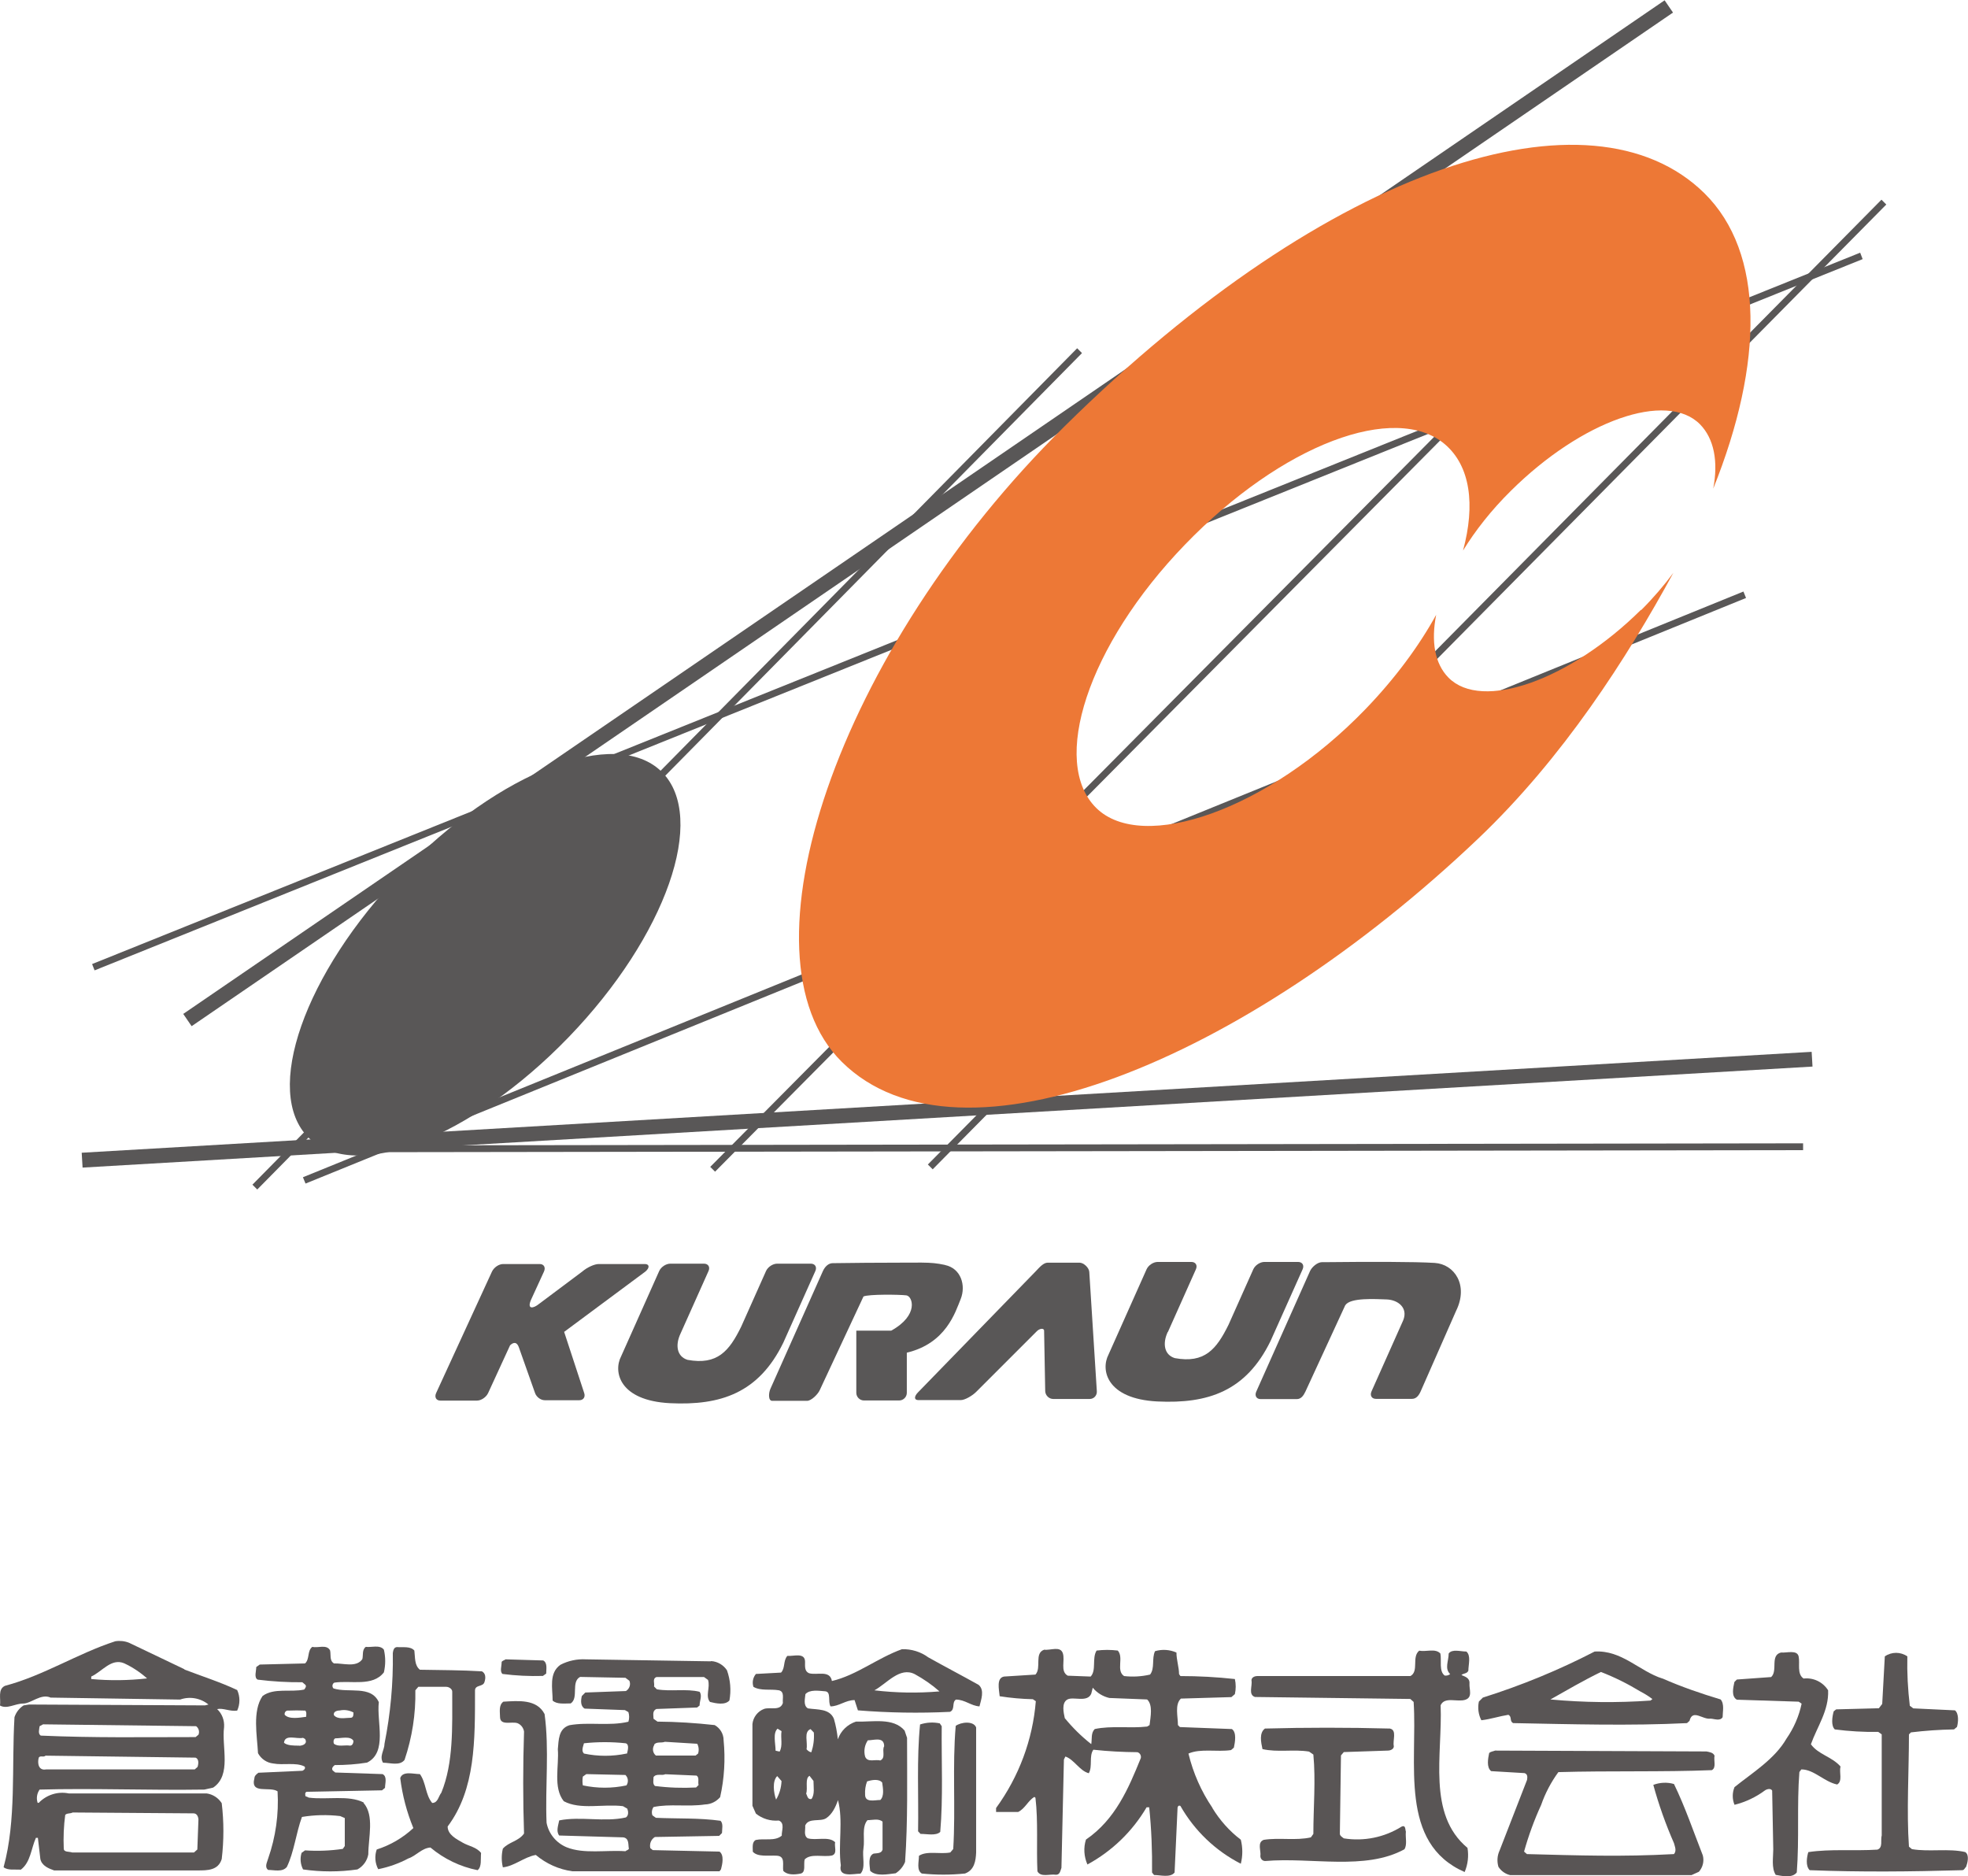
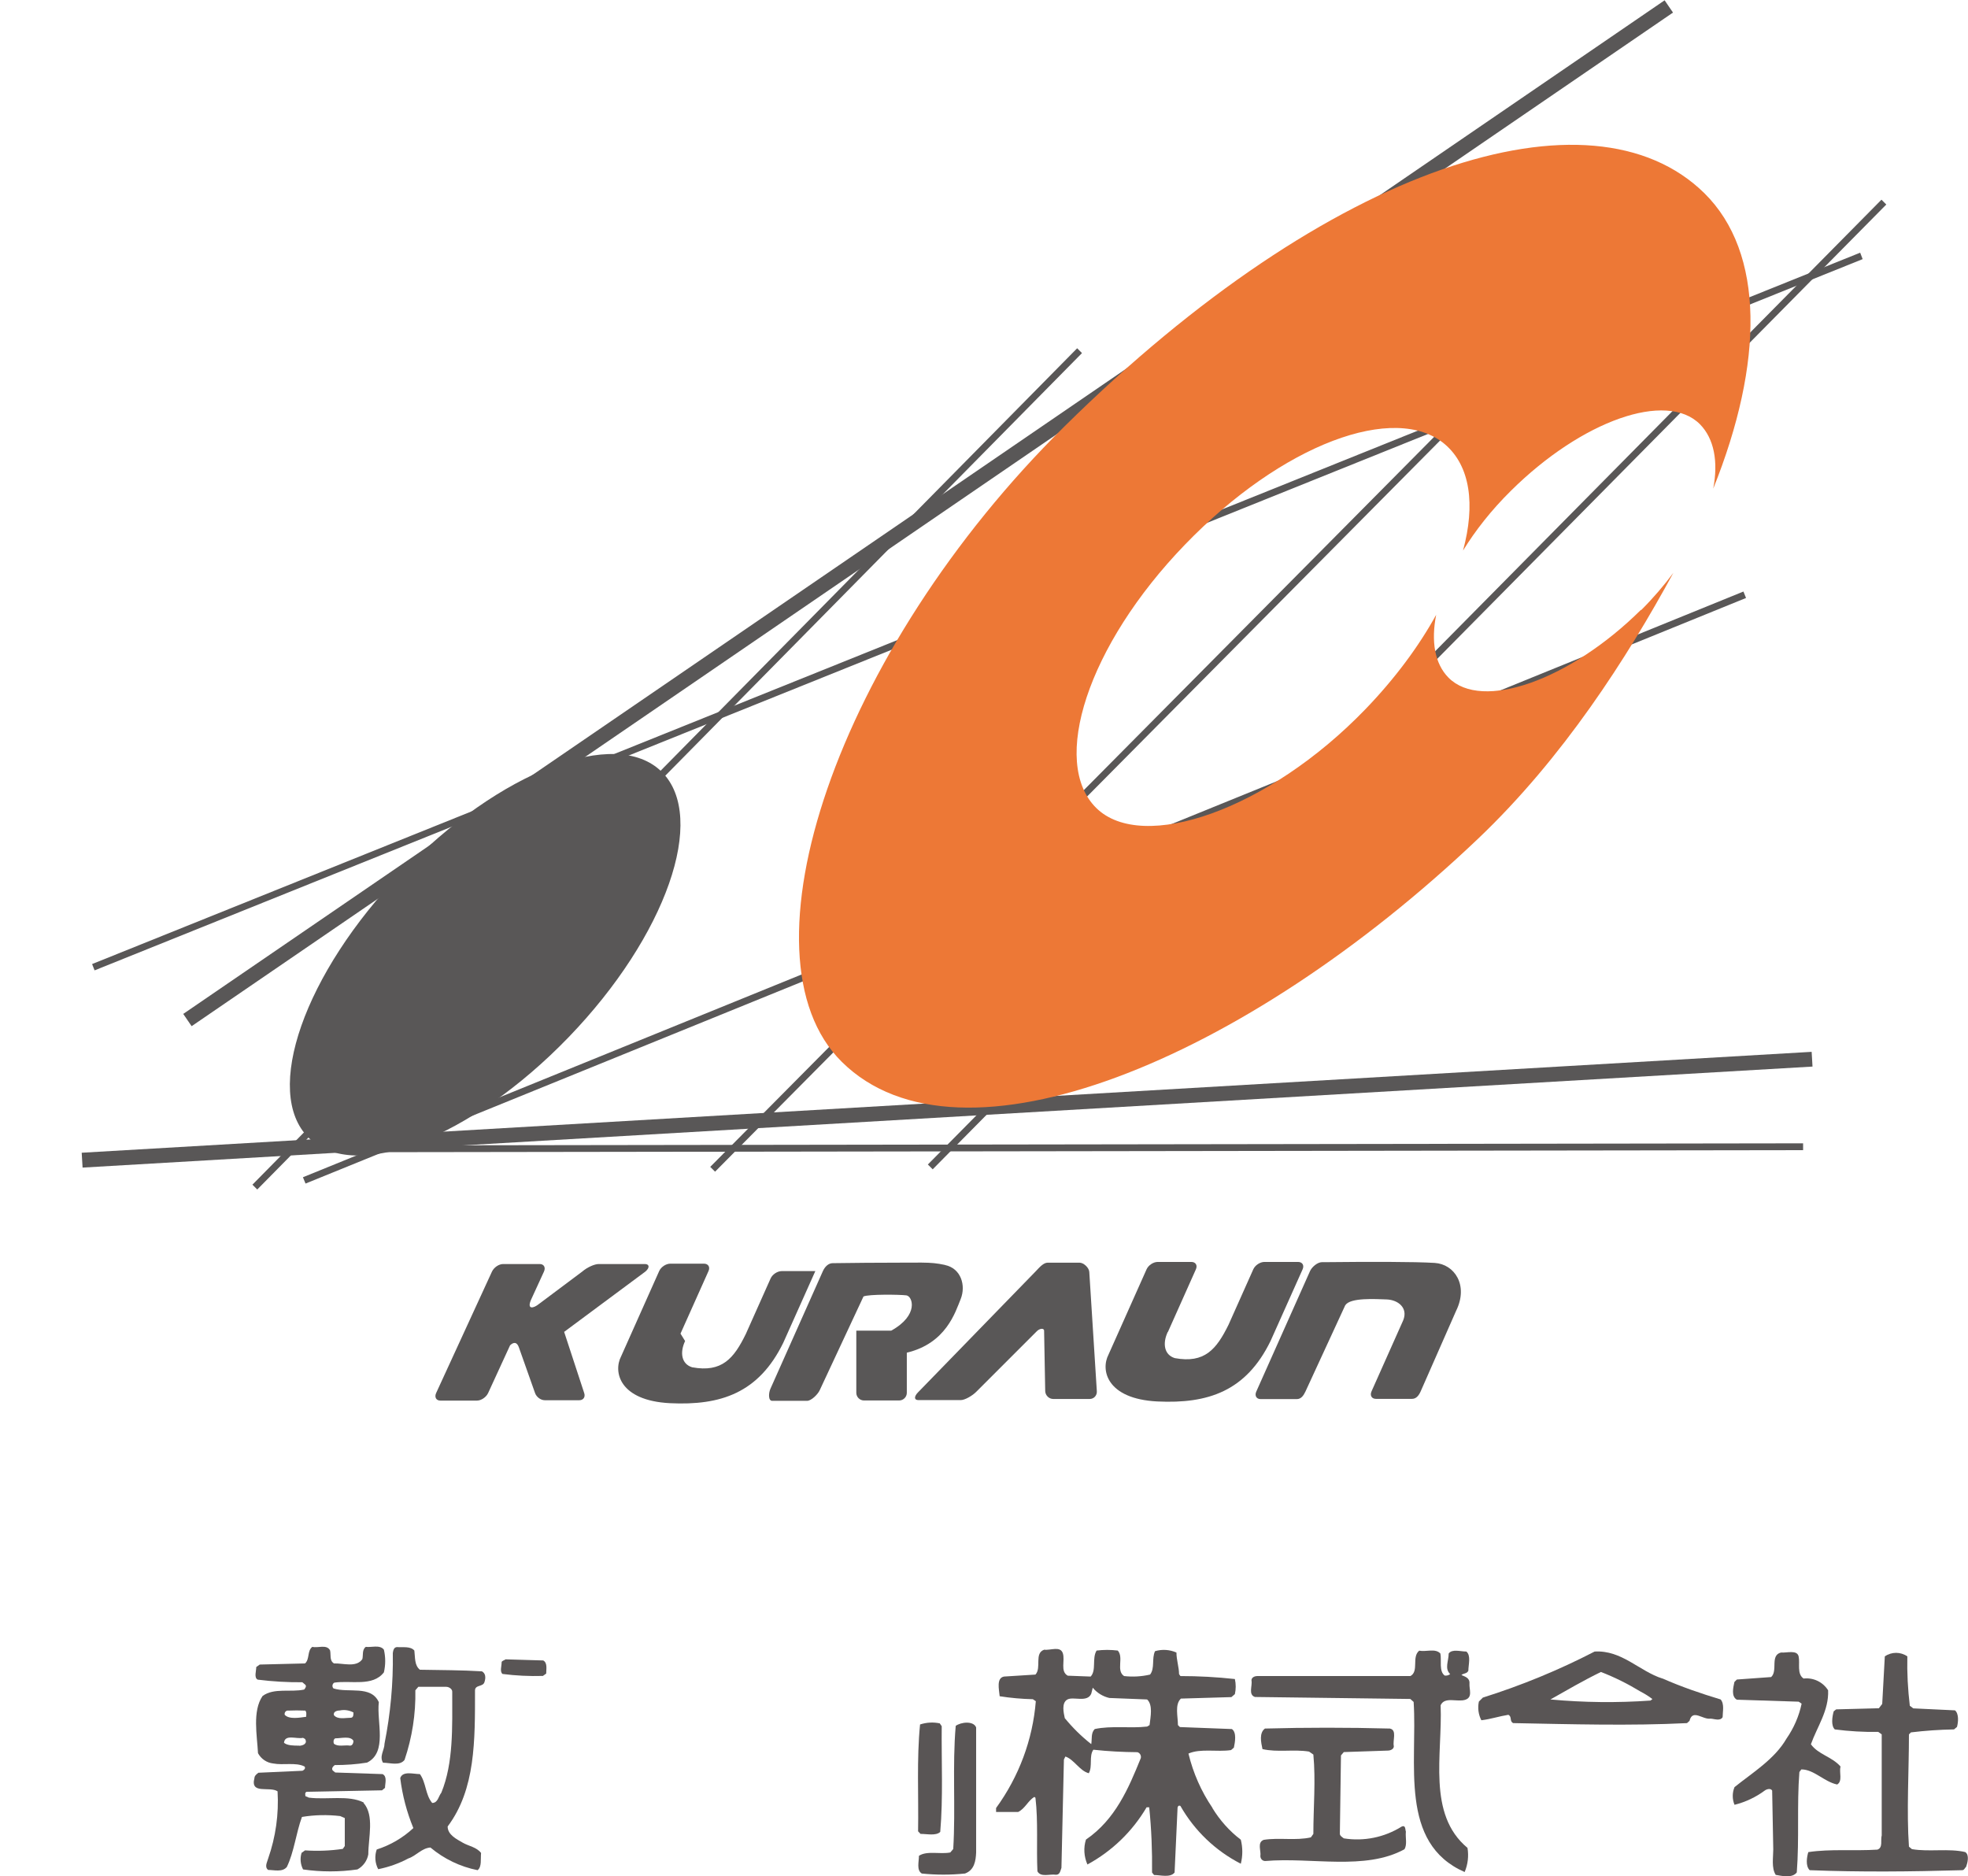
<svg xmlns="http://www.w3.org/2000/svg" id="_レイヤー_2" data-name="レイヤー 2" viewBox="0 0 158.97 151.53">
  <defs>
    <style>
      .cls-1 {
        fill: #595757;
      }

      .cls-2 {
        fill: #ed7836;
      }

      .cls-3 {
        fill: #595555;
      }
    </style>
  </defs>
  <g id="_レイヤー_1-2" data-name="レイヤー 1">
    <g>
      <g id="_レイヤー_2-2" data-name="レイヤー 2-2">
        <g>
-           <path class="cls-3" d="M14.9,134.83l-4.48-2.14c-.35-.14-.74-.18-1.11-.12-3.05.99-5.78,2.77-8.91,3.6-.6.28-.32,1.04-.4,1.59.56.32,1.22-.16,1.87-.16s1.43-.83,2.22-.48l10.46.16c.78-.28,1.65-.12,2.29.4l-.28.07-14.21-.07-.44.07c-.35.22-.61.56-.74.95-.24,4.04.16,8.32-.88,12.12.35.28.92.16,1.39.2.79-.59.83-1.7,1.22-2.57h.16l.2,1.71c.12.55.67.76,1.11.92h11.6c.79,0,1.66,0,1.94-.92.18-1.5.18-3.02,0-4.51-.27-.43-.72-.72-1.22-.79H5.55c-.88-.18-1.79.11-2.42.76h-.09c-.12-.36-.06-.76.16-1.07,4.25-.12,8.83.07,13.31,0l.71-.16c1.51-1.02.67-3.28.88-4.88.04-.55-.16-1.09-.56-1.46.48-.11,1.04.21,1.62.12.24-.53.24-1.13,0-1.66-1.38-.65-2.84-1.11-4.27-1.66ZM7.37,135.62v-.2c.88-.4,1.62-1.51,2.66-1.07.67.31,1.3.73,1.85,1.22-1.5.17-3.01.19-4.51.05ZM5.27,146.6c.12-.16.4-.09.6-.2l9.76.07c.24,0,.37.2.4.48l-.09,2.44-.27.24H5.83c-.24-.09-.68,0-.68-.32-.04-.91,0-1.83.12-2.73h0ZM15.96,142.72l-.23.2H3.73c-.63.12-.72-.51-.6-.95.12-.2.39,0,.55-.16l12.12.16c.28.11.24.5.16.74h0ZM16.04,140.11l-.24.2c-4.36,0-8.15.07-12.51-.12-.24-.16-.12-.51-.09-.76l.28-.15,12.36.15c.21.15.29.43.2.67h0Z" />
          <path class="cls-3" d="M29.39,145.6c-1.22-.63-2.98-.21-4.44-.4l-.28-.12c0-.11-.07-.27.09-.35l6.1-.12.24-.2c0-.35.2-.92-.2-1.11l-3.82-.13-.2-.16c-.12-.16,0-.32.16-.44.87,0,1.75-.06,2.61-.2,1.67-.83.76-3.29.95-4.88-.63-1.39-2.44-.72-3.66-1.11-.12-.12-.11-.32.01-.43.02-.02.04-.03.06-.04,1.34-.2,3.09.35,4-.83.14-.6.14-1.23,0-1.83-.32-.43-1.06-.16-1.46-.23-.32.23-.2.67-.28.99-.48.71-1.57.32-2.29.35-.39-.23-.23-.71-.32-1.06-.28-.51-.99-.16-1.43-.28-.43.32-.2.99-.59,1.34l-3.66.09-.28.2c0,.32-.2.87.12,1.02,1.19.15,2.4.22,3.6.21l.24.2c.12.12,0,.28-.09.39-1.1.24-2.44-.16-3.36.52-.84,1.22-.44,3.2-.37,4.62.25.46.7.77,1.22.83.83.16,1.82-.11,2.53.24.12.12,0,.28-.16.35l-3.56.16c-.11.09-.32.23-.32.44-.35,1.34,1.22.63,1.87,1.06.11,1.84-.15,3.69-.76,5.43-.07.28-.32.67,0,.92.48,0,1.15.2,1.51-.24.59-1.22.74-2.73,1.22-4.04,1.02-.17,2.06-.19,3.09-.07l.37.16v2.26l-.16.23c-1.01.15-2.03.19-3.05.12l-.28.2c-.14.45-.09.93.12,1.34,1.46.21,2.94.21,4.39,0,.46-.25.79-.7.88-1.22,0-1.35.51-3.14-.39-4.16ZM27.45,138.16c.37-.08.76-.02,1.1.16,0,.2,0,.43-.23.43-.44,0-1.02.16-1.34-.2-.09-.27.2-.39.48-.39ZM27.09,140.41c.48,0,1.22-.21,1.46.2,0,.16-.07.39-.27.39-.44-.07-.99.12-1.31-.16-.05-.12-.05-.35.11-.43ZM24.16,141c-.43,0-.95,0-1.22-.23.07-.72,1.02-.28,1.54-.4l.16.09c.24.39-.2.55-.48.55ZM24.73,138.67c-.51.07-1.38.23-1.73-.16-.04-.15.05-.3.2-.34.02,0,.05,0,.07,0,.46-.02.93-.02,1.39,0,.13.12.07.39.07.51Z" />
          <path class="cls-3" d="M33.91,134.86c-.44-.35-.37-.99-.44-1.54-.32-.37-.92-.24-1.39-.28-.27,0-.32.28-.35.48.04,2.46-.19,4.91-.67,7.32,0,.51-.44,1.02-.12,1.54.56,0,1.35.28,1.74-.23.61-1.81.91-3.71.87-5.62l.24-.28h2.26c.2,0,.48.16.48.39,0,2.86.11,5.75-.88,8.16-.23.28-.27.83-.74.83-.56-.67-.48-1.62-.99-2.33-.52,0-1.39-.28-1.59.32.17,1.39.53,2.75,1.06,4.04-.85.79-1.86,1.38-2.96,1.73-.18.52-.14,1.1.12,1.59.85-.17,1.67-.46,2.44-.87.63-.21,1.07-.83,1.78-.88,1.1.92,2.4,1.55,3.81,1.83.35-.28.23-.88.28-1.39-.37-.48-1-.55-1.48-.83-.48-.28-1.22-.63-1.22-1.31,2.26-3.01,2.21-6.97,2.21-10.98,0-.48.63-.28.76-.67s.09-.72-.2-.88c-1.57-.1-3.36-.1-5.01-.13Z" />
-           <path class="cls-3" d="M75,133.88c-.62-.46-1.37-.69-2.14-.67-1.98.71-3.66,2.1-5.66,2.57-.16-.92-1.22-.44-1.85-.63-.37-.16-.32-.55-.32-.92,0-.79-.95-.43-1.43-.48-.35.4-.16.99-.51,1.35l-2.03.11c-.24.29-.32.68-.2,1.04.59.35,1.38.16,2.06.28.48.11.27.67.32,1.02-.21.67-1,.32-1.51.48-.52.19-.89.67-.95,1.22v6.61l.28.63c.52.42,1.19.62,1.85.56.52.2.21.87.24,1.22-.56.48-1.43.2-2.1.35-.32.16-.24.6-.24.95.4.44,1.22.28,1.94.32.72.04.44.76.52,1.22.31.35.9.32,1.38.23s.24-.76.35-1.15c.51-.51,1.51-.16,2.22-.32.44-.16.16-.71.24-1.07-.52-.51-1.55-.11-2.22-.32-.35-.23-.16-.71-.2-1.02.27-.67,1.22-.28,1.7-.6s.76-.9.95-1.46c.44,1.67,0,3.56.23,5.27-.23,1.02,1.04.67,1.59.67.44-.48.12-1.34.24-2.06s-.16-1.7.32-2.26c.39,0,.9-.16,1.22.12v2.26c-.09.32-.44.28-.72.32-.48.2-.32.95-.28,1.39.48.48,1.43.27,2.06.2.34-.22.61-.54.76-.92.23-3.25.16-6.69.16-10.02l-.2-.59c-.92-1.07-2.57-.68-3.93-.72-.68.22-1.23.75-1.46,1.43-.06-.56-.16-1.12-.32-1.66-.35-.84-1.34-.72-2.1-.84-.39-.23-.23-.79-.2-1.15.35-.39,1.07-.27,1.59-.23s.2.83.44,1.22c.67,0,1.22-.51,1.94-.51l.27.83c2.48.2,4.96.24,7.44.12.44-.2.12-.76.48-.99.72,0,1.22.51,1.9.55.12-.51.44-1.31-.07-1.74-1.38-.77-2.76-1.49-4.08-2.23ZM62.69,145.36c-.2-.55-.32-1.5.09-1.9l.35.4c-.02.53-.17,1.05-.44,1.5ZM62.97,141.48l-.32-.07c0-.56-.24-1.43.16-1.78l.32.2c-.09.55.12,1.18-.16,1.66ZM71.1,145.39c-.44,0-1.22.24-1.22-.43-.02-.37.03-.73.16-1.07.37-.12.95-.23,1.22.09.07.48.18,1.11-.16,1.42ZM70.11,140.57c.48,0,1.31-.32,1.31.48-.2.35.16.94-.32,1.15-.39-.12-1.02.2-1.22-.32-.12-.45-.04-.92.22-1.31h.01ZM65.47,139.66l.27.28c.04.54-.03,1.07-.2,1.59-.16,0-.34-.17-.39-.24.11-.56-.24-1.39.31-1.62h.01ZM65.4,143.45l.31.4c0,.48.12,1.07-.16,1.46-.32.07-.34-.28-.43-.44.15-.43-.12-1.22.27-1.43h.01ZM70.62,136.54h0c1.02-.55,2.06-1.94,3.28-1.31.71.39,1.38.85,1.99,1.39-1.76.15-3.53.12-5.28-.09h.01Z" />
          <path class="cls-3" d="M97.94,146.03c-.91-1.34-1.56-2.82-1.94-4.39.99-.43,2.29-.11,3.44-.28l.23-.2c.09-.43.24-1.22-.16-1.5l-4.2-.16-.16-.16c0-.71-.27-1.66.24-2.14l4.08-.12.28-.24c.09-.4.09-.82,0-1.22-1.46-.16-2.93-.24-4.4-.24l-.11-.16c0-.55-.21-1.15-.21-1.74-.55-.24-1.16-.28-1.73-.11-.28.59,0,1.38-.4,1.89-.69.16-1.4.2-2.1.12-.67-.44,0-1.5-.51-2.06-.57-.07-1.14-.07-1.71,0-.39.63,0,1.59-.48,2.1l-1.85-.07c-.63-.35-.2-1.22-.4-1.82-.21-.6-.99-.21-1.5-.28-.83.28-.2,1.46-.71,2.01l-2.54.16c-.63.12-.4,1.04-.35,1.59.89.14,1.79.22,2.68.24l.24.16c-.25,3.12-1.37,6.1-3.21,8.63v.32h1.78c.56-.27.79-.9,1.31-1.22l.09.07c.23,1.9.07,4.04.16,5.94.27.51.99.2,1.5.28.32,0,.35-.32.44-.56l.2-8.75.12-.24c.71.24,1.15,1.16,1.89,1.35.32-.56,0-1.39.37-1.9,1.18.13,2.37.19,3.56.2.2.06.32.27.27.48-.99,2.44-2.05,4.95-4.43,6.58-.21.66-.16,1.38.12,2.01,1.99-1.08,3.64-2.68,4.78-4.62h.21c.18,1.75.25,3.51.23,5.27l.16.2c.51,0,1.31.24,1.66-.2l.24-5.22c0-.09.07-.24.23-.16,1.14,2,2.83,3.62,4.88,4.67.16-.64.16-1.3,0-1.94-.92-.7-1.69-1.57-2.29-2.55ZM92.86,139.34l-.2.12c-1.39.16-2.89-.09-4.23.2-.32.32-.21.79-.28,1.22-.79-.62-1.5-1.32-2.14-2.1-.09-.43-.28-1.22.2-1.5s1.62.28,1.94-.48l.12-.48c.34.42.82.71,1.34.83l3.05.12c.48.44.28,1.39.2,2.06Z" />
          <path class="cls-3" d="M118.05,135.3c.16-.16.44-.09.56-.35,0-.48.23-1.22-.16-1.55-.48,0-1.15-.23-1.43.16,0,.6-.35,1.22.12,1.66-.12.1-.28.14-.44.12-.48-.35-.24-1.22-.35-1.78-.4-.44-1.15-.12-1.71-.23-.63.51,0,1.66-.71,2.05h-12.36c-.23,0-.48.11-.48.35.09.44-.28,1.15.28,1.34l12.55.16.27.24c.32,4.94-1.22,11.4,4.12,13.74.26-.61.34-1.29.23-1.95-3.28-2.73-2.01-7.56-2.17-11.52.32-.72,1.34-.24,1.98-.44.63-.2.32-.83.35-1.31.04-.48-.39-.57-.67-.7Z" />
          <path class="cls-3" d="M134.28,135.58c-1.87-.6-3.28-2.31-5.47-2.18-2.9,1.5-5.92,2.74-9.03,3.72l-.32.32c-.11.51-.04,1.05.2,1.51.76-.09,1.43-.32,2.18-.44.32.16.07.51.39.67,4.64.09,9.5.23,14.06,0,0-.07.21-.12.21-.27.27-.84,1.06,0,1.66-.09.28,0,.79.23.99-.12,0-.43.16-1.06-.16-1.43-1.59-.48-3.17-1.02-4.71-1.7ZM133.32,137.36c-2.69.19-5.39.16-8.08-.09,1.31-.74,2.68-1.54,4.08-2.22,1.11.43,2.19.97,3.21,1.59.33.17.65.37.95.6l-.16.12Z" />
          <path class="cls-3" d="M148.66,142.67c-.71-.79-1.78-.95-2.38-1.78.51-1.43,1.46-2.73,1.39-4.36-.42-.67-1.19-1.04-1.98-.95-.56-.37-.28-1.22-.4-1.78-.12-.56-.95-.28-1.43-.32-.9.23-.23,1.46-.79,1.98l-2.77.2-.2.2c-.09.44-.28,1.16.2,1.43l4.99.16.24.16c-.21,1.01-.63,1.97-1.22,2.82-.95,1.66-2.77,2.77-4.2,3.92-.19.46-.19.97,0,1.43.88-.22,1.71-.61,2.44-1.15.16-.12.48-.21.6,0l.09,4.75c0,.63-.16,1.51.2,2.06.51.09,1.34.28,1.7-.2.21-2.73,0-5.43.21-8.11l.16-.21c1.02,0,1.82.99,2.89,1.22.46-.27.15-.96.27-1.45Z" />
          <path class="cls-3" d="M158.76,149.6c-1.35-.32-2.94,0-4.32-.24l-.24-.2c-.2-2.82,0-6.1,0-9.07l.16-.16c1.15-.14,2.31-.22,3.48-.24l.24-.2c.11-.4.16-1.07-.16-1.34l-3.37-.16-.28-.21c-.16-1.32-.23-2.66-.2-3.99-.55-.38-1.27-.38-1.82,0l-.21,3.84-.27.35-3.45.09-.2.16c-.12.44-.23,1.15.09,1.46,1.16.15,2.34.22,3.51.2l.28.2v8.16c-.11.39.12.99-.35,1.15-1.85.12-3.79-.07-5.58.2-.12.4-.24,1.11.11,1.46,4.09.16,8.16.12,12.32,0,.16,0,.2-.16.32-.28.11-.31.28-.95-.07-1.18Z" />
          <path class="cls-3" d="M43.84,135.38l.28-.2c0-.35.12-.87-.24-1.06l-3.04-.09c-.12.09-.32.12-.32.24,0,.32-.16.74.07.94,1.08.14,2.16.19,3.25.16Z" />
-           <path class="cls-3" d="M57.42,134.19l-10.09-.16c-.71-.04-1.43.11-2.06.44-.95.67-.63,1.9-.63,2.89.35.32.95.23,1.46.23.67-.44,0-1.74.76-2.14l3.66.07.32.24c.13.31,0,.66-.28.83l-3.28.12-.28.28c-.09.35-.12.83.23,1.02l3.25.12.28.16c.08.25.08.53,0,.78-1.55.37-3.21,0-4.76.28-.9.28-.87,1.22-.94,1.94.11,1.35-.4,3.09.48,4.2,1.34.72,3.2.2,4.78.4l.35.2c.09.23.12.55-.11.71-1.74.4-3.66-.11-5.39.24-.07.39-.27.87,0,1.22l5.19.15c.48.09.37.6.44.92-.07.12-.2.12-.28.2-1.57-.11-3.36.24-4.75-.32-.84-.35-1.45-1.09-1.62-1.98-.12-2.89.23-5.94-.16-8.78-.63-1.22-2.1-1.07-3.33-1-.39.28-.27.84-.27,1.22,0,.76.94.35,1.42.52.28.12.47.37.52.67-.09,2.73-.09,5.58,0,8.24-.44.63-1.22.67-1.71,1.22-.12.5-.12,1.02,0,1.51.92-.09,1.71-.83,2.66-1,.84.71,1.87,1.17,2.96,1.32h11.88l.12-.16c.11-.4.27-1.15-.12-1.43l-5.39-.12-.2-.16c-.08-.35.06-.71.37-.9l5.19-.09.23-.23c0-.32.12-.76-.12-.99-1.7-.24-3.48-.16-5.22-.24l-.28-.2c-.08-.22-.05-.47.09-.67,1.31-.28,2.77,0,4.16-.21.47-.01.91-.23,1.22-.59.34-1.51.43-3.06.28-4.6,0-.51-.28-.97-.72-1.22-1.54-.17-3.08-.27-4.62-.28l-.32-.23c0-.28-.12-.63.23-.79l3.29-.12.2-.16c0-.39.23-.79,0-1.11-1.07-.27-2.34,0-3.45-.2l-.23-.23c.07-.24-.16-.63.2-.76h3.84l.32.23c.2.6-.24,1.31.16,1.78.48.12,1.22.28,1.57-.12.15-.82.08-1.66-.2-2.44-.29-.43-.76-.71-1.28-.74ZM50.61,144.21c-1.16.25-2.36.25-3.53,0-.04-.23-.04-.47,0-.71l.28-.2,3.16.07c.23.22.26.57.09.83ZM50.61,141.64c-1.13.24-2.31.24-3.44,0-.23-.23-.07-.55,0-.83,1.12-.12,2.25-.12,3.37,0,.32.09.16.6.11.83h-.04ZM52.83,140.93c.2-.28.6-.12.88-.24l2.61.16c.13.24.15.53.07.79l-.2.16h-3.21c-.26-.21-.31-.59-.12-.87h-.04ZM52.79,143.54c.23-.32.67-.09.95-.23l2.53.11c.24.16.09.51.16.76l-.2.2c-1.11.06-2.22.02-3.32-.12-.21-.16-.12-.48-.12-.71Z" />
          <path class="cls-3" d="M74.38,148.13c.51,0,1.22.17,1.57-.16.24-2.77.09-5.73.12-8.54l-.16-.23c-.53-.11-1.07-.08-1.59.09-.28,2.81-.11,5.73-.16,8.63l.21.22Z" />
          <path class="cls-3" d="M77.2,139.41c-.28,3.21,0,6.66-.2,9.94l-.24.28c-.83.16-1.89-.16-2.53.27,0,.48-.21,1.16.23,1.43,1.16.12,2.33.12,3.49,0,.76-.28.87-1.02.9-1.7v-10.1c-.21-.55-1.23-.44-1.66-.12Z" />
          <path class="cls-3" d="M113.57,147.97c-.07-.15,0-.59-.35-.43-1.39.87-3.05,1.21-4.67.95-.11-.09-.32-.2-.32-.37l.09-6.33.23-.27,3.56-.12c.21,0,.48-.12.48-.35-.11-.48.28-1.31-.32-1.43-3.36-.09-6.81-.09-10.09,0-.48.35-.32,1.11-.2,1.66,1.22.28,2.53,0,3.76.2l.35.24c.2,2.1,0,4.27,0,6.41l-.2.28c-1.22.28-2.57,0-3.81.2-.55.21-.2.88-.27,1.31,0,.21.16.4.39.4,3.76-.32,8.08.79,11.25-.95.23-.39.07-.92.11-1.39Z" />
-           <path class="cls-3" d="M138.48,141.79c-.09-.23-.4-.27-.63-.32l-17.08-.07c-.16.07-.35.07-.48.2-.09.44-.23,1.15.16,1.46l2.7.16c.27.09.23.35.2.55l-2.22,5.71c-.19.41-.22.87-.09,1.31.22.34.56.58.95.67h14.64l.6-.27c.32-.36.44-.85.32-1.32-.76-1.94-1.43-3.92-2.33-5.77-.55-.16-1.14-.13-1.67.07.44,1.61,1,3.18,1.67,4.71.07.28.23.6,0,.88-4.16.23-7.72.11-11.88,0l-.23-.2c.36-1.29.82-2.55,1.38-3.77.33-.95.8-1.84,1.39-2.65,4.11-.12,8.39,0,12.4-.16.38-.21.13-.76.22-1.2Z" />
        </g>
      </g>
      <g>
        <rect class="cls-1" x="2.47" y="40.86" width="144.99" height="1.2" transform="translate(-10.31 49.57) rotate(-34.38)" />
        <polygon class="cls-1" points="6.67 94.31 6.6 93.11 146.34 84.96 146.41 86.15 6.67 94.31" />
        <polygon class="cls-1" points="20.78 96.08 20.39 95.69 87.01 28.13 87.4 28.52 20.78 96.08" />
        <polygon class="cls-1" points="75.34 94.45 74.95 94.06 151.98 16.13 152.37 16.52 75.34 94.45" />
        <polygon class="cls-1" points="7.64 78.38 7.44 77.87 150.26 20.41 150.46 20.93 7.64 78.38" />
        <polygon class="cls-1" points="24.68 95.6 24.47 95.09 140.83 47.78 141.04 48.3 24.68 95.6" />
        <rect class="cls-1" x="41.36" y="55.26" width="109.61" height=".55" transform="translate(-10.99 84.71) rotate(-45.24)" />
        <polygon class="cls-1" points="20.59 93.08 20.59 92.53 145.65 92.35 145.65 92.9 20.59 93.08" />
        <path class="cls-1" d="M53.45,62.34c3.72,3.68.36,13.28-7.52,21.44-7.88,8.16-17.28,11.8-21,8.12-3.72-3.68-.36-13.28,7.52-21.44,7.87-8.16,17.28-11.8,21-8.12Z" />
        <path class="cls-2" d="M132.55,49.26c-5.74,5.69-12.85,8.2-15.54,5.48-1.12-1.13-1.42-2.94-1-5.08-1.4,2.54-3.32,5.14-5.71,7.62-7.87,8.16-18.03,11.65-21.75,7.98-3.72-3.68-.72-13.1,7.16-21.26,7.87-8.16,17.01-11.51,21-8.12,2.07,1.76,2.47,4.9,1.47,8.59.99-1.61,2.27-3.25,3.86-4.82,5.74-5.69,12.58-8.1,15.28-5.38,1.14,1.16,1.49,3.01,1.07,5.2,4.09-10.18,4.17-19.05-.72-23.87-9.13-8.97-30.18-2.39-51.65,18.81-18.47,18.23-26.69,42.78-18.02,51.36,9.53,9.43,32.56-.12,51.38-18.01,6.88-6.54,12.04-14.6,15.79-21.49-.75,1.01-1.61,2.02-2.6,3.01Z" />
        <g>
          <path class="cls-1" d="M43.53,105.33l3.5-2.62c.39-.34.99-.61,1.33-.61h3.74c.34,0,.42.28.03.61l-6.56,4.87,1.62,4.94c.11.32-.07.58-.39.58h-2.8c-.32,0-.67-.26-.78-.58l-1.31-3.7c-.2-.54-.53-.33-.71-.15l-1.77,3.85c-.16.34-.56.61-.9.61h-2.96c-.34,0-.49-.28-.34-.61l4.51-9.81c.16-.34.56-.61.9-.61h2.96c.34,0,.49.28.34.61l-1.06,2.31c-.32.78.22.66.65.31Z" />
-           <path class="cls-1" d="M54.97,107.72l2.26-5.05c.15-.33-.02-.6-.37-.6h-2.71c-.35,0-.75.26-.9.59l-3.08,6.9c-.64,1.23-.16,3.57,3.95,3.78,4.11.2,7.17-.83,9.15-4.88l2.59-5.79c.15-.33-.02-.6-.37-.6h-2.71c-.35,0-.75.26-.9.59l-2,4.48c-.97,1.99-1.93,3.14-4.34,2.7-.88-.27-1-1.21-.57-2.12Z" />
+           <path class="cls-1" d="M54.97,107.72l2.26-5.05c.15-.33-.02-.6-.37-.6h-2.71c-.35,0-.75.26-.9.59l-3.08,6.9c-.64,1.23-.16,3.57,3.95,3.78,4.11.2,7.17-.83,9.15-4.88l2.59-5.79h-2.71c-.35,0-.75.26-.9.59l-2,4.48c-.97,1.99-1.93,3.14-4.34,2.7-.88-.27-1-1.21-.57-2.12Z" />
          <path class="cls-1" d="M94.34,107.59l2.26-5.06c.15-.33-.02-.6-.37-.6h-2.71c-.35,0-.75.26-.9.59l-3.08,6.9c-.64,1.23-.16,3.57,3.94,3.78,4.11.2,7.17-.83,9.15-4.88l2.59-5.79c.15-.33-.02-.6-.37-.6h-2.71c-.35,0-.75.26-.9.59l-2,4.48c-.98,1.99-1.93,3.14-4.34,2.7-.88-.27-1-1.21-.57-2.12Z" />
          <path class="cls-1" d="M76.32,102.17c-1.29-.27-1.6-.17-6.38-.17l-2.68.03c-.34,0-.62.28-.78.62l-4.24,9.51c-.16.34-.2.99.14.99h2.81c.34,0,.86-.51,1.02-.85l3.54-7.58c.4-.19,2.92-.16,3.46-.09.51.06,1.04,1.6-1.22,2.85h-2.82v5.02c0,.34.28.62.62.62h2.84c.34,0,.62-.28.62-.62v-3.24c3.18-.76,3.92-3.28,4.35-4.33.44-1.09.03-2.48-1.26-2.75Z" />
          <path class="cls-1" d="M84.34,107.5l.09,4.88c.02.34.31.62.65.62h2.94c.34,0,.6-.28.58-.62l-.61-9.64c-.02-.34-.45-.75-.79-.75h-2.57c-.34,0-.66.37-.98.71l-9.5,9.77c-.33.34-.31.62.03.62h3.43c.34,0,.97-.37,1.29-.71l4.82-4.82c.24-.27.62-.31.62-.07Z" />
          <path class="cls-1" d="M108.67,105.42l-3.22,6.98c-.16.34-.36.61-.7.61h-2.92c-.34,0-.5-.28-.35-.61l4.35-9.75c.16-.33.6-.7.95-.7h.18c3.7-.04,7.34-.04,8.93.06,1.6.1,2.75,1.8,1.73,3.87l-2.86,6.5c-.15.34-.36.61-.7.61h-2.92c-.34,0-.5-.28-.35-.61l2.56-5.74c.4-1-.41-1.64-1.33-1.68-.92-.03-2.95-.16-3.34.46Z" />
        </g>
      </g>
    </g>
  </g>
</svg>